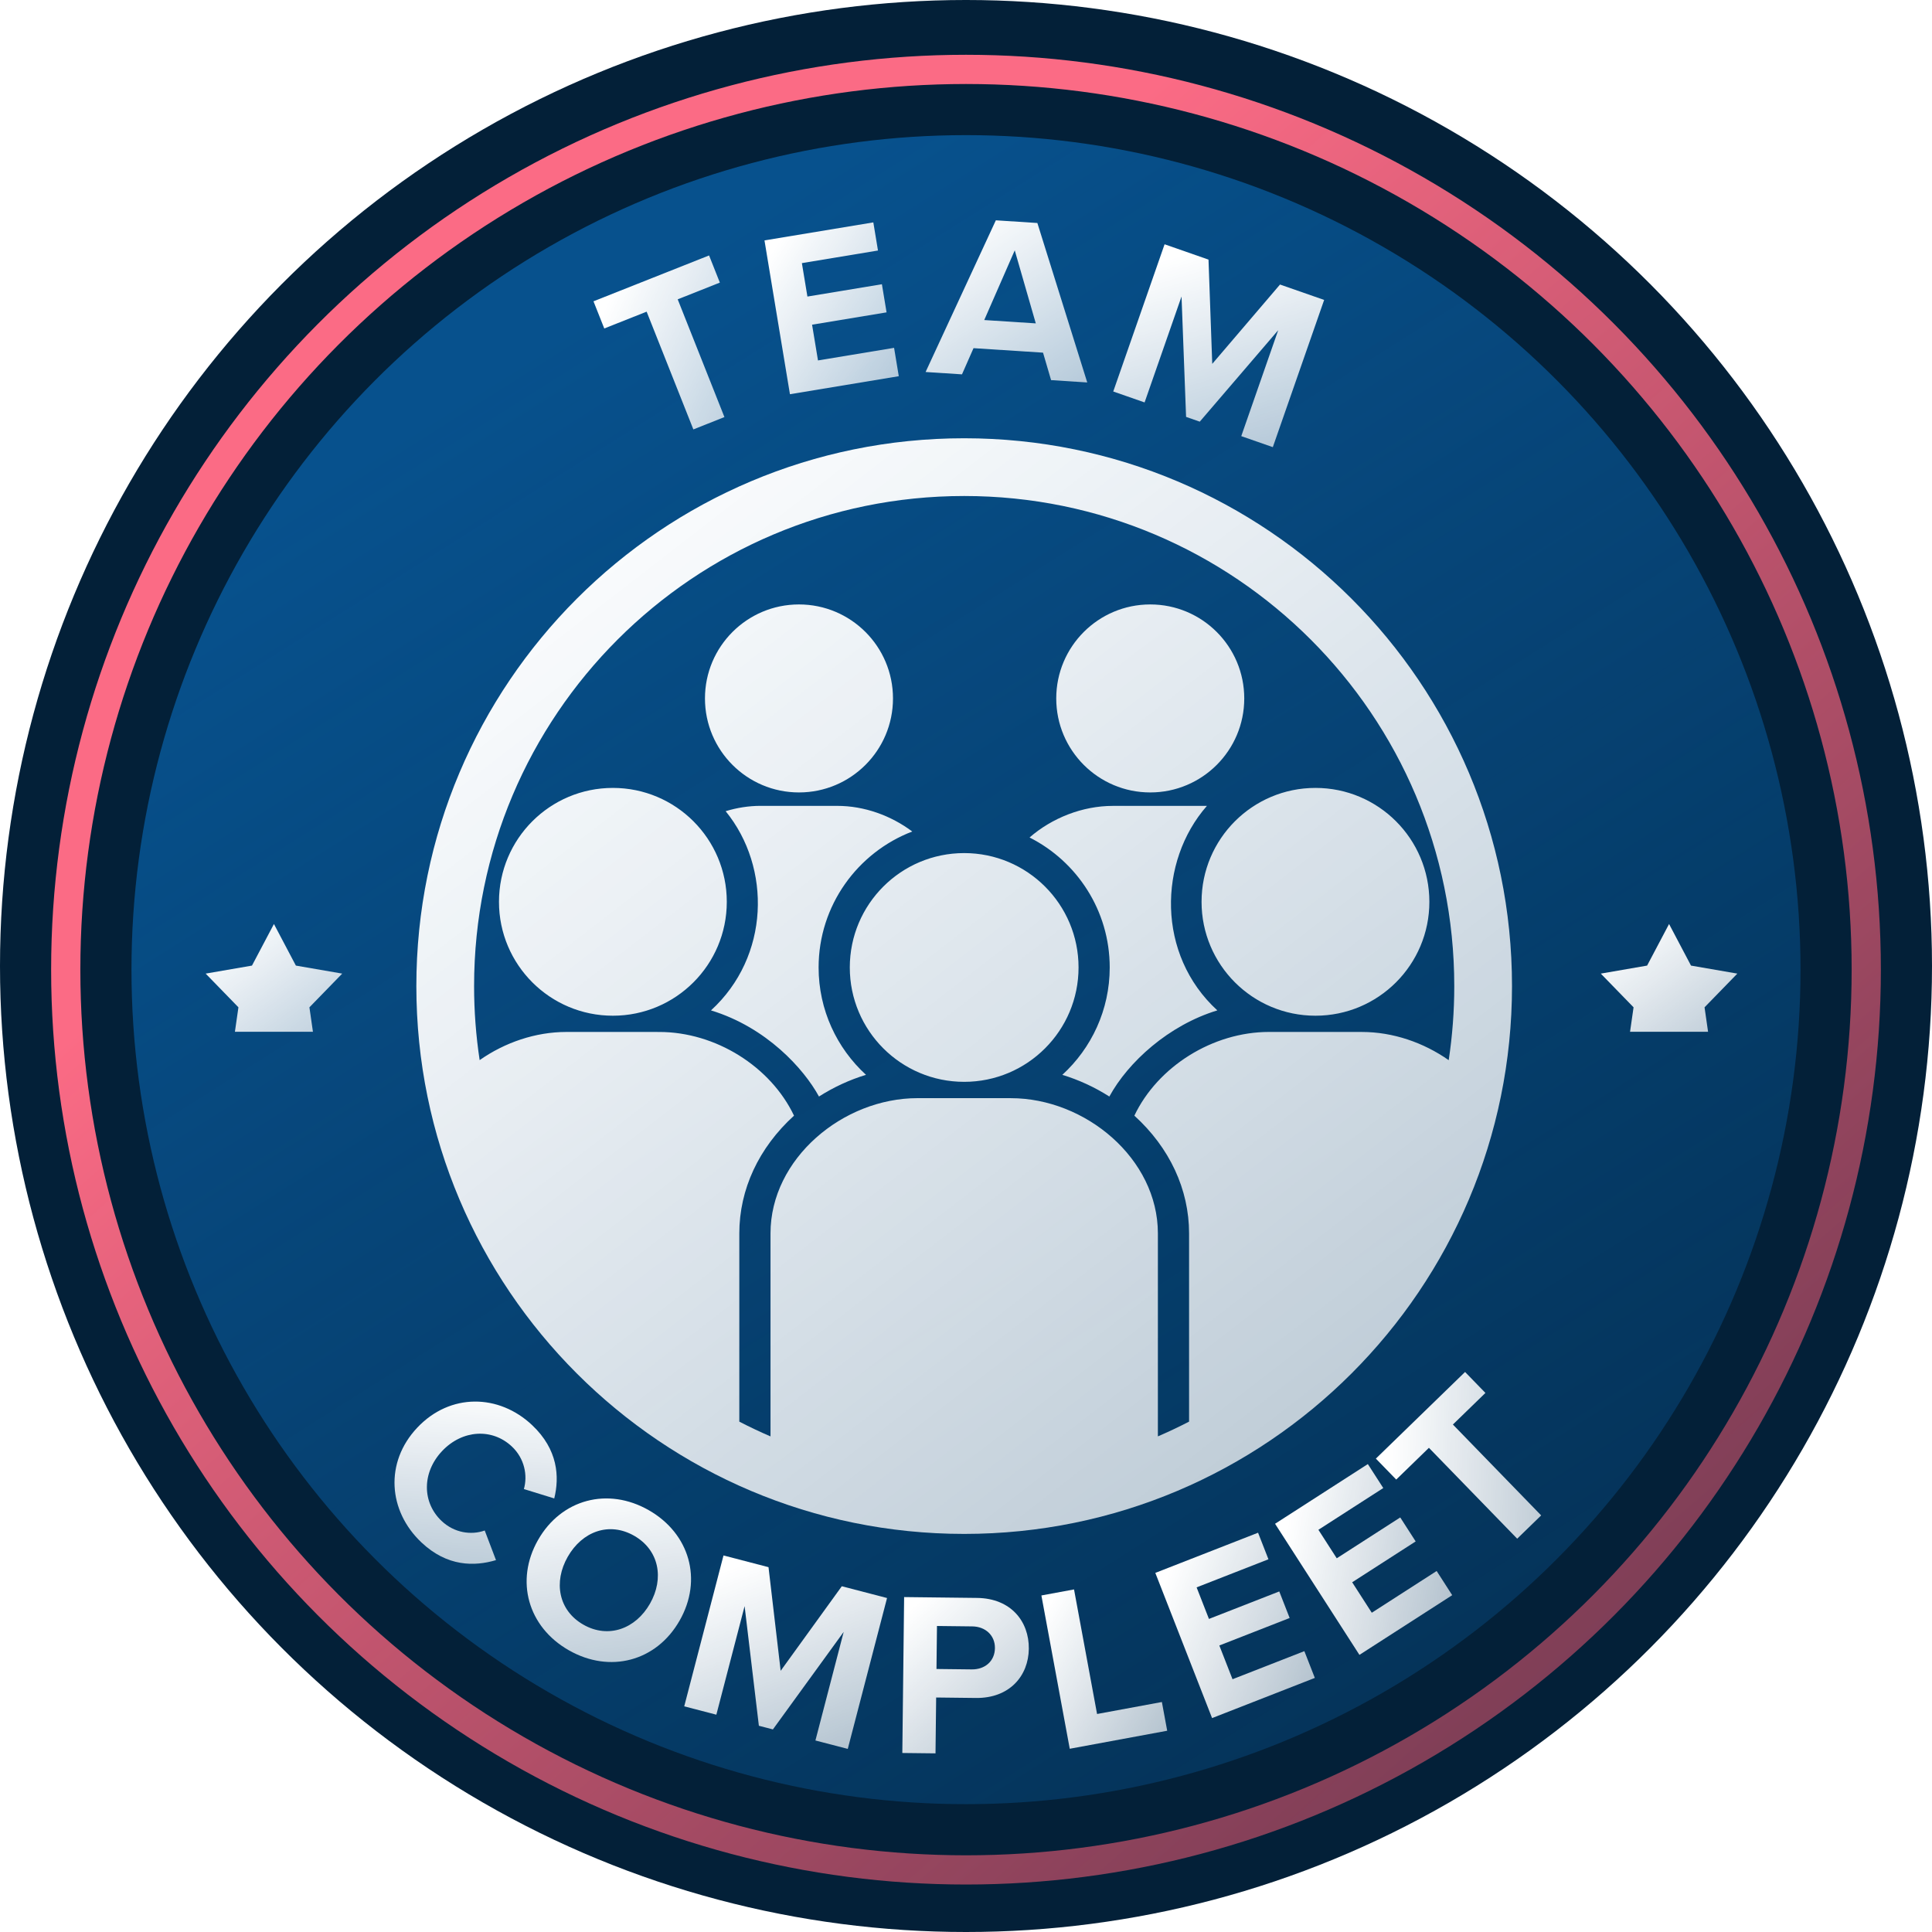
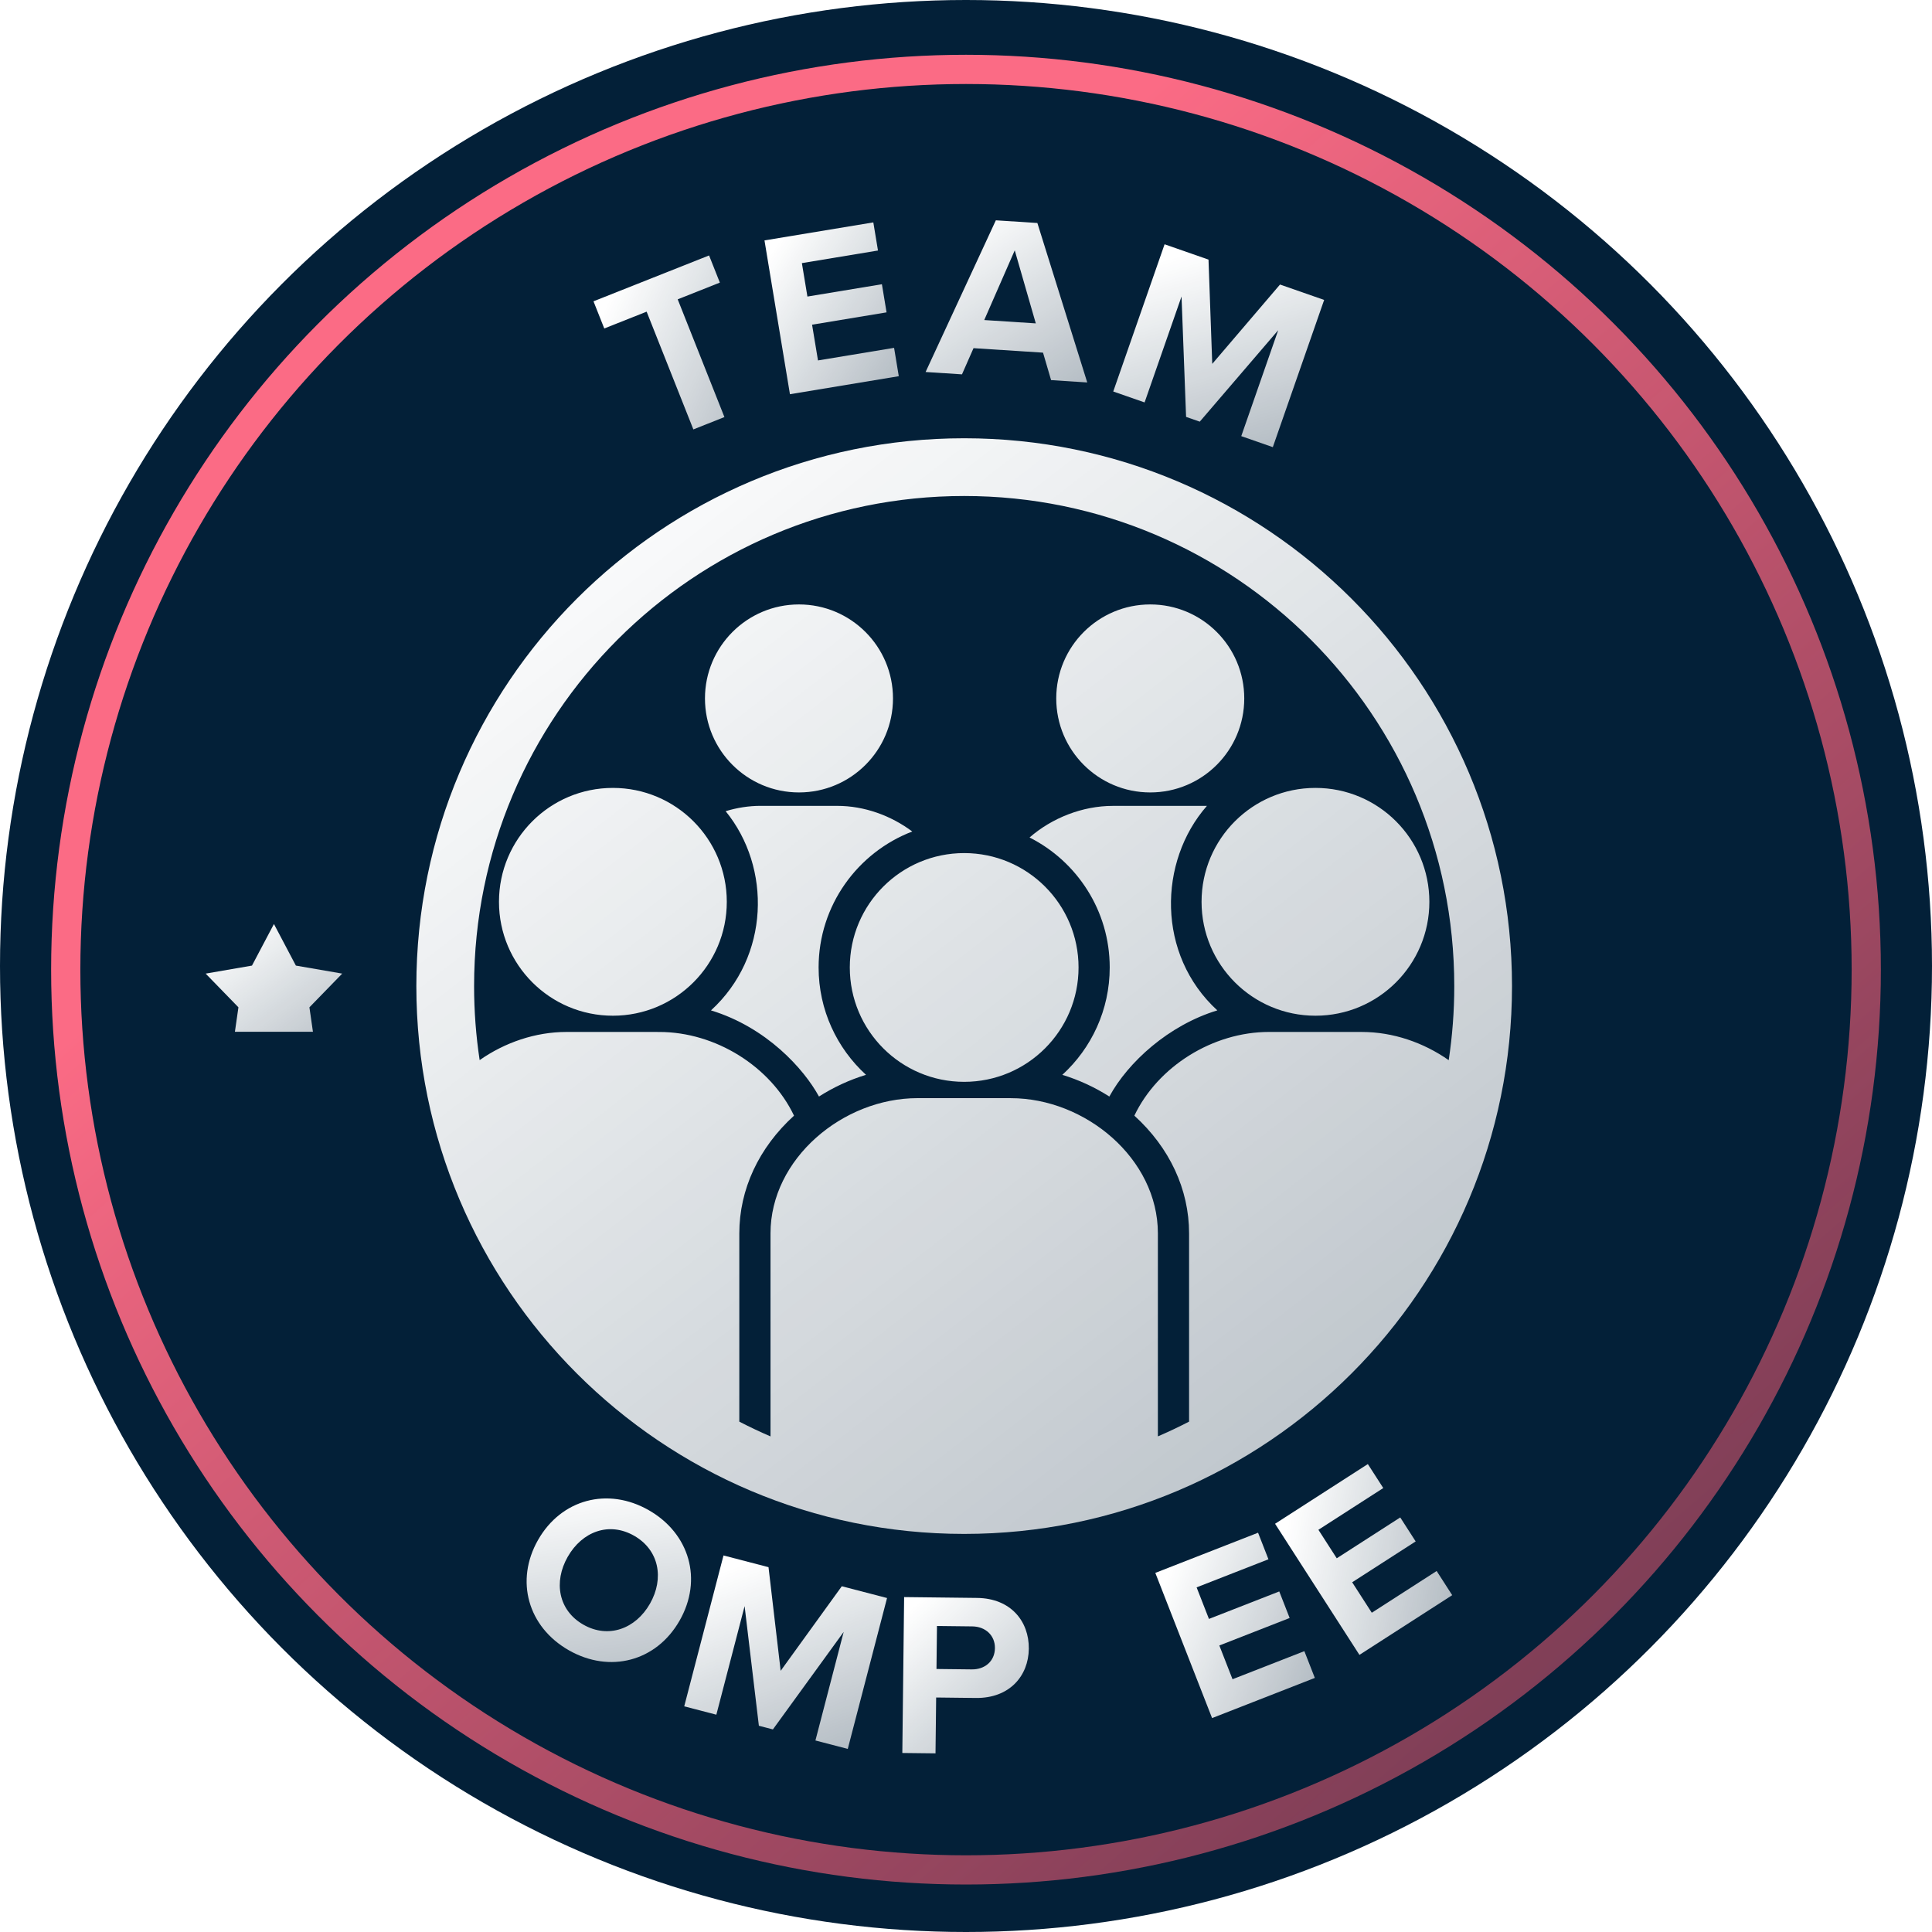
<svg xmlns="http://www.w3.org/2000/svg" width="529" height="529" viewBox="0 0 529 529" fill="none">
  <circle cx="264.5" cy="264.5" r="264.5" fill="#032038" />
  <circle cx="264.5" cy="265.5" r="246.5" stroke="url(#paint0_linear_23_146)" stroke-width="8" />
-   <circle cx="264.5" cy="265.5" r="228.5" fill="url(#paint1_linear_23_146)" />
  <g filter="url(#filter0_dd_23_146)">
    <path d="M198.356 108.201L189.85 111.577L177.055 79.335L165.455 83.938L162.504 76.502L194.151 63.944L197.102 71.379L185.561 75.959L198.356 108.201Z" fill="url(#paint2_linear_23_146)" />
    <path d="M246.096 97.008L216.293 101.941L209.323 59.826L239.125 54.893L240.4 62.596L219.564 66.045L221.079 75.201L241.474 71.825L242.749 79.528L222.354 82.904L223.974 92.691L244.81 89.242L246.096 97.008Z" fill="url(#paint3_linear_23_146)" />
    <path d="M297.698 98.72L287.798 98.08L285.591 90.561L266.559 89.33L263.401 96.501L253.438 95.856L272.672 54.324L284.041 55.059L297.698 98.72ZM283.609 82.545L277.848 62.547L269.494 81.631L283.609 82.545Z" fill="url(#paint4_linear_23_146)" />
    <path d="M348.51 116.432L339.869 113.418L349.984 84.411L328.508 109.456L324.761 108.15L323.515 75.181L313.4 104.188L304.819 101.196L318.874 60.888L330.9 65.082L331.924 93.635L350.48 71.909L362.566 76.124L348.51 116.432Z" fill="url(#paint5_linear_23_146)" />
  </g>
  <g filter="url(#filter1_dd_23_146)">
    <path d="M193.026 185.241C193.026 171.024 204.549 159.501 218.766 159.501C232.983 159.501 244.509 171.024 244.509 185.241C244.509 199.455 232.986 210.978 218.766 210.978C204.549 210.978 193.026 199.455 193.026 185.241ZM314.949 210.978C329.166 210.978 340.689 199.455 340.689 185.241C340.689 171.024 329.166 159.501 314.949 159.501C300.735 159.501 289.209 171.024 289.209 185.241C289.209 199.455 300.735 210.978 314.949 210.978ZM224.142 258.9C224.142 241.929 234.81 227.409 249.786 221.673C243.936 217.293 236.643 214.656 229.251 214.656L208.272 214.65C205.02 214.65 201.789 215.166 198.69 216.111C211.278 231.549 210.789 255.912 194.673 270.657C209.877 275.28 220.122 286.677 224.244 294.24C228.261 291.675 232.611 289.671 237.117 288.297C229.149 281.004 224.142 270.528 224.142 258.9ZM167.814 209.739C150.591 209.739 136.626 223.698 136.626 240.927C136.626 258.15 150.591 272.112 167.814 272.112C185.04 272.112 199.002 258.153 199.002 240.927C199.002 223.698 185.04 209.739 167.814 209.739ZM360.186 209.739C342.963 209.739 328.998 223.698 328.998 240.927C328.998 258.15 342.96 272.112 360.186 272.112C377.412 272.112 391.374 258.153 391.374 240.927C391.371 223.698 377.409 209.739 360.186 209.739ZM414 264C414 346.842 346.842 414 264 414C181.158 414 114 346.842 114 264C114 181.158 181.158 114 264 114C346.842 114 414 181.158 414 264ZM396.669 284.283C397.671 277.668 398.193 270.894 398.193 264C398.19 189.888 338.112 129.81 264 129.81C189.888 129.81 129.81 189.888 129.81 264C129.81 270.891 130.332 277.659 131.334 284.271C138.222 279.441 146.607 276.558 155.106 276.558L180.525 276.564C195.951 276.564 211.008 286.032 217.41 299.478C207.753 308.253 202.431 319.677 202.431 331.713V383.259C205.221 384.702 208.071 386.049 210.972 387.3V331.71C210.972 311.262 230.79 294.681 251.241 294.684L276.768 294.69C297.216 294.69 317.04 311.259 317.04 331.71V387.294C319.941 386.043 322.788 384.699 325.581 383.253V331.71C325.581 319.674 320.259 308.25 310.599 299.478C317.001 286.032 332.052 276.555 347.481 276.555L372.9 276.561C381.393 276.564 389.778 279.447 396.669 284.283ZM330.462 214.662H304.68C296.409 214.662 288.045 217.956 281.904 223.311C294.909 229.881 303.852 243.363 303.852 258.903C303.852 270.531 298.845 281.013 290.874 288.303C295.38 289.674 299.733 291.678 303.75 294.243C308.898 284.793 319.989 274.704 333.318 270.651C316.671 255.411 317.106 229.899 330.462 214.662ZM264 227.583C246.705 227.583 232.683 241.602 232.683 258.9C232.683 276.198 246.705 290.217 264 290.217C281.298 290.217 295.317 276.198 295.317 258.9C295.317 241.602 281.298 227.583 264 227.583Z" fill="url(#paint6_linear_23_146)" />
  </g>
  <g filter="url(#filter2_dd_23_146)">
-     <path d="M115.385 416.324C106.313 407.754 105.255 394.429 114.264 384.891C123.274 375.354 136.638 375.652 145.71 384.222C152.782 390.903 153.22 398.36 151.759 404.287L143.446 401.717C144.517 397.974 143.615 393.337 140.172 390.085C134.776 384.986 126.594 385.446 121.057 391.308C115.519 397.17 115.526 405.364 120.923 410.462C124.366 413.714 129.003 414.397 132.723 413.069L135.806 421.176C129.925 422.928 122.457 423.004 115.385 416.324Z" fill="url(#paint7_linear_23_146)" />
    <path d="M147.333 415.635C153.708 404.462 166.447 401.12 177.62 407.495C188.849 413.902 192.453 426.569 186.078 437.742C179.702 448.915 166.963 452.257 155.735 445.85C144.562 439.475 140.958 426.808 147.333 415.635ZM177.962 433.111C181.926 426.163 180.461 418.4 173.624 414.499C166.786 410.598 159.414 413.317 155.449 420.266C151.516 427.158 152.894 434.945 159.731 438.846C166.568 442.748 174.029 440.004 177.962 433.111Z" fill="url(#paint8_linear_23_146)" />
    <path d="M232.128 472.866L223.271 470.561L231.009 440.831L211.627 467.53L207.787 466.53L203.881 433.77L196.143 463.5L187.348 461.211L198.101 419.899L210.426 423.107L213.753 451.484L230.493 428.33L242.881 431.554L232.128 472.866Z" fill="url(#paint9_linear_23_146)" />
    <path d="M256.151 474.088L247.064 473.983L247.558 431.297L267.524 431.528C276.804 431.636 281.787 437.966 281.7 445.453C281.614 452.877 276.423 459.025 267.207 458.919L256.328 458.793L256.151 474.088ZM272.421 445.282C272.462 441.762 269.802 439.363 266.218 439.322L256.555 439.21L256.418 450.985L266.082 451.097C269.665 451.139 272.38 448.866 272.421 445.282Z" fill="url(#paint10_linear_23_146)" />
-     <path d="M319.59 467.894L292.907 472.828L285.144 430.852L294.08 429.199L300.388 463.309L318.135 460.027L319.59 467.894Z" fill="url(#paint11_linear_23_146)" />
    <path d="M360.014 453.431L331.879 464.43L316.336 424.672L344.47 413.673L347.313 420.945L327.643 428.635L331.022 437.278L350.275 429.751L353.118 437.023L333.865 444.55L337.477 453.789L357.147 446.099L360.014 453.431Z" fill="url(#paint12_linear_23_146)" />
    <path d="M397.628 430.775L372.225 447.121L349.126 411.222L374.529 394.876L378.754 401.442L360.993 412.871L366.015 420.675L383.399 409.489L387.624 416.055L370.24 427.241L375.608 435.583L393.369 424.155L397.628 430.775Z" fill="url(#paint13_linear_23_146)" />
-     <path d="M421.985 408.931L415.42 415.308L391.252 390.425L382.3 399.12L376.726 393.381L401.149 369.659L406.723 375.398L397.817 384.048L421.985 408.931Z" fill="url(#paint14_linear_23_146)" />
  </g>
  <g clip-path="url(#clip0_23_146)">
    <g filter="url(#filter3_dd_23_146)">
-       <path d="M457.007 247L463.014 258.389L475.701 260.583L466.722 269.813L468.556 282.556L457.007 276.875L445.451 282.556L447.285 269.813L438.312 260.583L450.993 258.389L457.007 247Z" fill="url(#paint15_linear_23_146)" />
-     </g>
+       </g>
  </g>
  <g clip-path="url(#clip1_23_146)">
    <g filter="url(#filter4_dd_23_146)">
      <path d="M75.007 247L81.014 258.389L93.701 260.583L84.722 269.813L86.556 282.556L75.007 276.875L63.451 282.556L65.285 269.813L56.312 260.583L68.993 258.389L75.007 247Z" fill="url(#paint16_linear_23_146)" />
    </g>
  </g>
  <defs>
    <filter id="filter0_dd_23_146" x="157.504" y="53.324" width="210.062" height="72.108" filterUnits="userSpaceOnUse" color-interpolation-filters="sRGB">
      <feFlood flood-opacity="0" result="BackgroundImageFix" />
      <feColorMatrix in="SourceAlpha" type="matrix" values="0 0 0 0 0 0 0 0 0 0 0 0 0 0 0 0 0 0 127 0" result="hardAlpha" />
      <feMorphology radius="1" operator="erode" in="SourceAlpha" result="effect1_dropShadow_23_146" />
      <feOffset dy="2" />
      <feGaussianBlur stdDeviation="2" />
      <feColorMatrix type="matrix" values="0 0 0 0 0 0 0 0 0 0 0 0 0 0 0 0 0 0 0.06 0" />
      <feBlend mode="normal" in2="BackgroundImageFix" result="effect1_dropShadow_23_146" />
      <feColorMatrix in="SourceAlpha" type="matrix" values="0 0 0 0 0 0 0 0 0 0 0 0 0 0 0 0 0 0 127 0" result="hardAlpha" />
      <feMorphology radius="1" operator="erode" in="SourceAlpha" result="effect2_dropShadow_23_146" />
      <feOffset dy="4" />
      <feGaussianBlur stdDeviation="3" />
      <feColorMatrix type="matrix" values="0 0 0 0 0 0 0 0 0 0 0 0 0 0 0 0 0 0 0.1 0" />
      <feBlend mode="normal" in2="effect1_dropShadow_23_146" result="effect2_dropShadow_23_146" />
      <feBlend mode="normal" in="SourceGraphic" in2="effect2_dropShadow_23_146" result="shape" />
    </filter>
    <filter id="filter1_dd_23_146" x="109" y="113" width="310" height="310" filterUnits="userSpaceOnUse" color-interpolation-filters="sRGB">
      <feFlood flood-opacity="0" result="BackgroundImageFix" />
      <feColorMatrix in="SourceAlpha" type="matrix" values="0 0 0 0 0 0 0 0 0 0 0 0 0 0 0 0 0 0 127 0" result="hardAlpha" />
      <feMorphology radius="1" operator="erode" in="SourceAlpha" result="effect1_dropShadow_23_146" />
      <feOffset dy="2" />
      <feGaussianBlur stdDeviation="2" />
      <feColorMatrix type="matrix" values="0 0 0 0 0 0 0 0 0 0 0 0 0 0 0 0 0 0 0.06 0" />
      <feBlend mode="normal" in2="BackgroundImageFix" result="effect1_dropShadow_23_146" />
      <feColorMatrix in="SourceAlpha" type="matrix" values="0 0 0 0 0 0 0 0 0 0 0 0 0 0 0 0 0 0 127 0" result="hardAlpha" />
      <feMorphology radius="1" operator="erode" in="SourceAlpha" result="effect2_dropShadow_23_146" />
      <feOffset dy="4" />
      <feGaussianBlur stdDeviation="3" />
      <feColorMatrix type="matrix" values="0 0 0 0 0 0 0 0 0 0 0 0 0 0 0 0 0 0 0.1 0" />
      <feBlend mode="normal" in2="effect1_dropShadow_23_146" result="effect2_dropShadow_23_146" />
      <feBlend mode="normal" in="SourceGraphic" in2="effect2_dropShadow_23_146" result="shape" />
    </filter>
    <filter id="filter2_dd_23_146" x="103.02" y="368.659" width="323.966" height="114.429" filterUnits="userSpaceOnUse" color-interpolation-filters="sRGB">
      <feFlood flood-opacity="0" result="BackgroundImageFix" />
      <feColorMatrix in="SourceAlpha" type="matrix" values="0 0 0 0 0 0 0 0 0 0 0 0 0 0 0 0 0 0 127 0" result="hardAlpha" />
      <feMorphology radius="1" operator="erode" in="SourceAlpha" result="effect1_dropShadow_23_146" />
      <feOffset dy="2" />
      <feGaussianBlur stdDeviation="2" />
      <feColorMatrix type="matrix" values="0 0 0 0 0 0 0 0 0 0 0 0 0 0 0 0 0 0 0.06 0" />
      <feBlend mode="normal" in2="BackgroundImageFix" result="effect1_dropShadow_23_146" />
      <feColorMatrix in="SourceAlpha" type="matrix" values="0 0 0 0 0 0 0 0 0 0 0 0 0 0 0 0 0 0 127 0" result="hardAlpha" />
      <feMorphology radius="1" operator="erode" in="SourceAlpha" result="effect2_dropShadow_23_146" />
      <feOffset dy="4" />
      <feGaussianBlur stdDeviation="3" />
      <feColorMatrix type="matrix" values="0 0 0 0 0 0 0 0 0 0 0 0 0 0 0 0 0 0 0.1 0" />
      <feBlend mode="normal" in2="effect1_dropShadow_23_146" result="effect2_dropShadow_23_146" />
      <feBlend mode="normal" in="SourceGraphic" in2="effect2_dropShadow_23_146" result="shape" />
    </filter>
    <filter id="filter3_dd_23_146" x="433.312" y="246" width="47.389" height="45.556" filterUnits="userSpaceOnUse" color-interpolation-filters="sRGB">
      <feFlood flood-opacity="0" result="BackgroundImageFix" />
      <feColorMatrix in="SourceAlpha" type="matrix" values="0 0 0 0 0 0 0 0 0 0 0 0 0 0 0 0 0 0 127 0" result="hardAlpha" />
      <feMorphology radius="1" operator="erode" in="SourceAlpha" result="effect1_dropShadow_23_146" />
      <feOffset dy="2" />
      <feGaussianBlur stdDeviation="2" />
      <feColorMatrix type="matrix" values="0 0 0 0 0 0 0 0 0 0 0 0 0 0 0 0 0 0 0.06 0" />
      <feBlend mode="normal" in2="BackgroundImageFix" result="effect1_dropShadow_23_146" />
      <feColorMatrix in="SourceAlpha" type="matrix" values="0 0 0 0 0 0 0 0 0 0 0 0 0 0 0 0 0 0 127 0" result="hardAlpha" />
      <feMorphology radius="1" operator="erode" in="SourceAlpha" result="effect2_dropShadow_23_146" />
      <feOffset dy="4" />
      <feGaussianBlur stdDeviation="3" />
      <feColorMatrix type="matrix" values="0 0 0 0 0 0 0 0 0 0 0 0 0 0 0 0 0 0 0.1 0" />
      <feBlend mode="normal" in2="effect1_dropShadow_23_146" result="effect2_dropShadow_23_146" />
      <feBlend mode="normal" in="SourceGraphic" in2="effect2_dropShadow_23_146" result="shape" />
    </filter>
    <filter id="filter4_dd_23_146" x="51.312" y="246" width="47.389" height="45.556" filterUnits="userSpaceOnUse" color-interpolation-filters="sRGB">
      <feFlood flood-opacity="0" result="BackgroundImageFix" />
      <feColorMatrix in="SourceAlpha" type="matrix" values="0 0 0 0 0 0 0 0 0 0 0 0 0 0 0 0 0 0 127 0" result="hardAlpha" />
      <feMorphology radius="1" operator="erode" in="SourceAlpha" result="effect1_dropShadow_23_146" />
      <feOffset dy="2" />
      <feGaussianBlur stdDeviation="2" />
      <feColorMatrix type="matrix" values="0 0 0 0 0 0 0 0 0 0 0 0 0 0 0 0 0 0 0.06 0" />
      <feBlend mode="normal" in2="BackgroundImageFix" result="effect1_dropShadow_23_146" />
      <feColorMatrix in="SourceAlpha" type="matrix" values="0 0 0 0 0 0 0 0 0 0 0 0 0 0 0 0 0 0 127 0" result="hardAlpha" />
      <feMorphology radius="1" operator="erode" in="SourceAlpha" result="effect2_dropShadow_23_146" />
      <feOffset dy="4" />
      <feGaussianBlur stdDeviation="3" />
      <feColorMatrix type="matrix" values="0 0 0 0 0 0 0 0 0 0 0 0 0 0 0 0 0 0 0.1 0" />
      <feBlend mode="normal" in2="effect1_dropShadow_23_146" result="effect2_dropShadow_23_146" />
      <feBlend mode="normal" in="SourceGraphic" in2="effect2_dropShadow_23_146" result="shape" />
    </filter>
    <linearGradient id="paint0_linear_23_146" x1="196" y1="128.5" x2="793.5" y2="809.5" gradientUnits="userSpaceOnUse">
      <stop stop-color="#FB6B85" />
      <stop offset="1" stop-color="#C33C54" stop-opacity="0" />
    </linearGradient>
    <linearGradient id="paint1_linear_23_146" x1="126.5" y1="108" x2="516.5" y2="726" gradientUnits="userSpaceOnUse">
      <stop stop-color="#07518D" />
      <stop offset="1" stop-color="#07518D" stop-opacity="0" />
    </linearGradient>
    <linearGradient id="paint2_linear_23_146" x1="167.304" y1="74.598" x2="214.564" y2="95.881" gradientUnits="userSpaceOnUse">
      <stop stop-color="white" />
      <stop offset="1" stop-color="white" stop-opacity="0.7" />
    </linearGradient>
    <linearGradient id="paint3_linear_23_146" x1="213.843" y1="59.078" x2="254.687" y2="85.669" gradientUnits="userSpaceOnUse">
      <stop stop-color="white" />
      <stop offset="1" stop-color="white" stop-opacity="0.7" />
    </linearGradient>
    <linearGradient id="paint4_linear_23_146" x1="262.908" y1="53.692" x2="294.41" y2="102.285" gradientUnits="userSpaceOnUse">
      <stop stop-color="white" />
      <stop offset="1" stop-color="white" stop-opacity="0.7" />
    </linearGradient>
    <linearGradient id="paint5_linear_23_146" x1="325.501" y1="63.199" x2="341.973" y2="119.612" gradientUnits="userSpaceOnUse">
      <stop stop-color="white" />
      <stop offset="1" stop-color="white" stop-opacity="0.7" />
    </linearGradient>
    <linearGradient id="paint6_linear_23_146" x1="159.5" y1="114" x2="405" y2="431.5" gradientUnits="userSpaceOnUse">
      <stop stop-color="white" />
      <stop offset="1" stop-color="white" stop-opacity="0.7" />
    </linearGradient>
    <linearGradient id="paint7_linear_23_146" x1="133.9" y1="373.066" x2="130.623" y2="430.111" gradientUnits="userSpaceOnUse">
      <stop stop-color="white" />
      <stop offset="1" stop-color="white" stop-opacity="0.7" />
    </linearGradient>
    <linearGradient id="paint8_linear_23_146" x1="164.152" y1="399.81" x2="172.122" y2="458.572" gradientUnits="userSpaceOnUse">
      <stop stop-color="white" />
      <stop offset="1" stop-color="white" stop-opacity="0.7" />
    </linearGradient>
    <linearGradient id="paint9_linear_23_146" x1="204.892" y1="421.667" x2="225.869" y2="476.565" gradientUnits="userSpaceOnUse">
      <stop stop-color="white" />
      <stop offset="1" stop-color="white" stop-opacity="0.7" />
    </linearGradient>
    <linearGradient id="paint10_linear_23_146" x1="252.76" y1="431.358" x2="288.392" y2="469.257" gradientUnits="userSpaceOnUse">
      <stop stop-color="white" />
      <stop offset="1" stop-color="white" stop-opacity="0.7" />
    </linearGradient>
    <linearGradient id="paint11_linear_23_146" x1="289.191" y1="430.104" x2="329.308" y2="452.292" gradientUnits="userSpaceOnUse">
      <stop stop-color="white" />
      <stop offset="1" stop-color="white" stop-opacity="0.7" />
    </linearGradient>
    <linearGradient id="paint12_linear_23_146" x1="320.603" y1="423.004" x2="366.069" y2="440.558" gradientUnits="userSpaceOnUse">
      <stop stop-color="white" />
      <stop offset="1" stop-color="white" stop-opacity="0.7" />
    </linearGradient>
    <linearGradient id="paint13_linear_23_146" x1="352.979" y1="408.743" x2="401.018" y2="416.959" gradientUnits="userSpaceOnUse">
      <stop stop-color="white" />
      <stop offset="1" stop-color="white" stop-opacity="0.7" />
    </linearGradient>
    <linearGradient id="paint14_linear_23_146" x1="380.43" y1="389.783" x2="432.238" y2="391.342" gradientUnits="userSpaceOnUse">
      <stop stop-color="white" />
      <stop offset="1" stop-color="white" stop-opacity="0.7" />
    </linearGradient>
    <linearGradient id="paint15_linear_23_146" x1="443.983" y1="247" x2="472.68" y2="286.027" gradientUnits="userSpaceOnUse">
      <stop stop-color="white" />
      <stop offset="1" stop-color="white" stop-opacity="0.7" />
    </linearGradient>
    <linearGradient id="paint16_linear_23_146" x1="61.983" y1="247" x2="90.68" y2="286.027" gradientUnits="userSpaceOnUse">
      <stop stop-color="white" />
      <stop offset="1" stop-color="white" stop-opacity="0.7" />
    </linearGradient>
    <clipPath id="clip0_23_146">
      <rect width="40" height="35.556" fill="white" transform="translate(437 247)" />
    </clipPath>
    <clipPath id="clip1_23_146">
      <rect width="40" height="35.556" fill="white" transform="translate(55 247)" />
    </clipPath>
  </defs>
</svg>